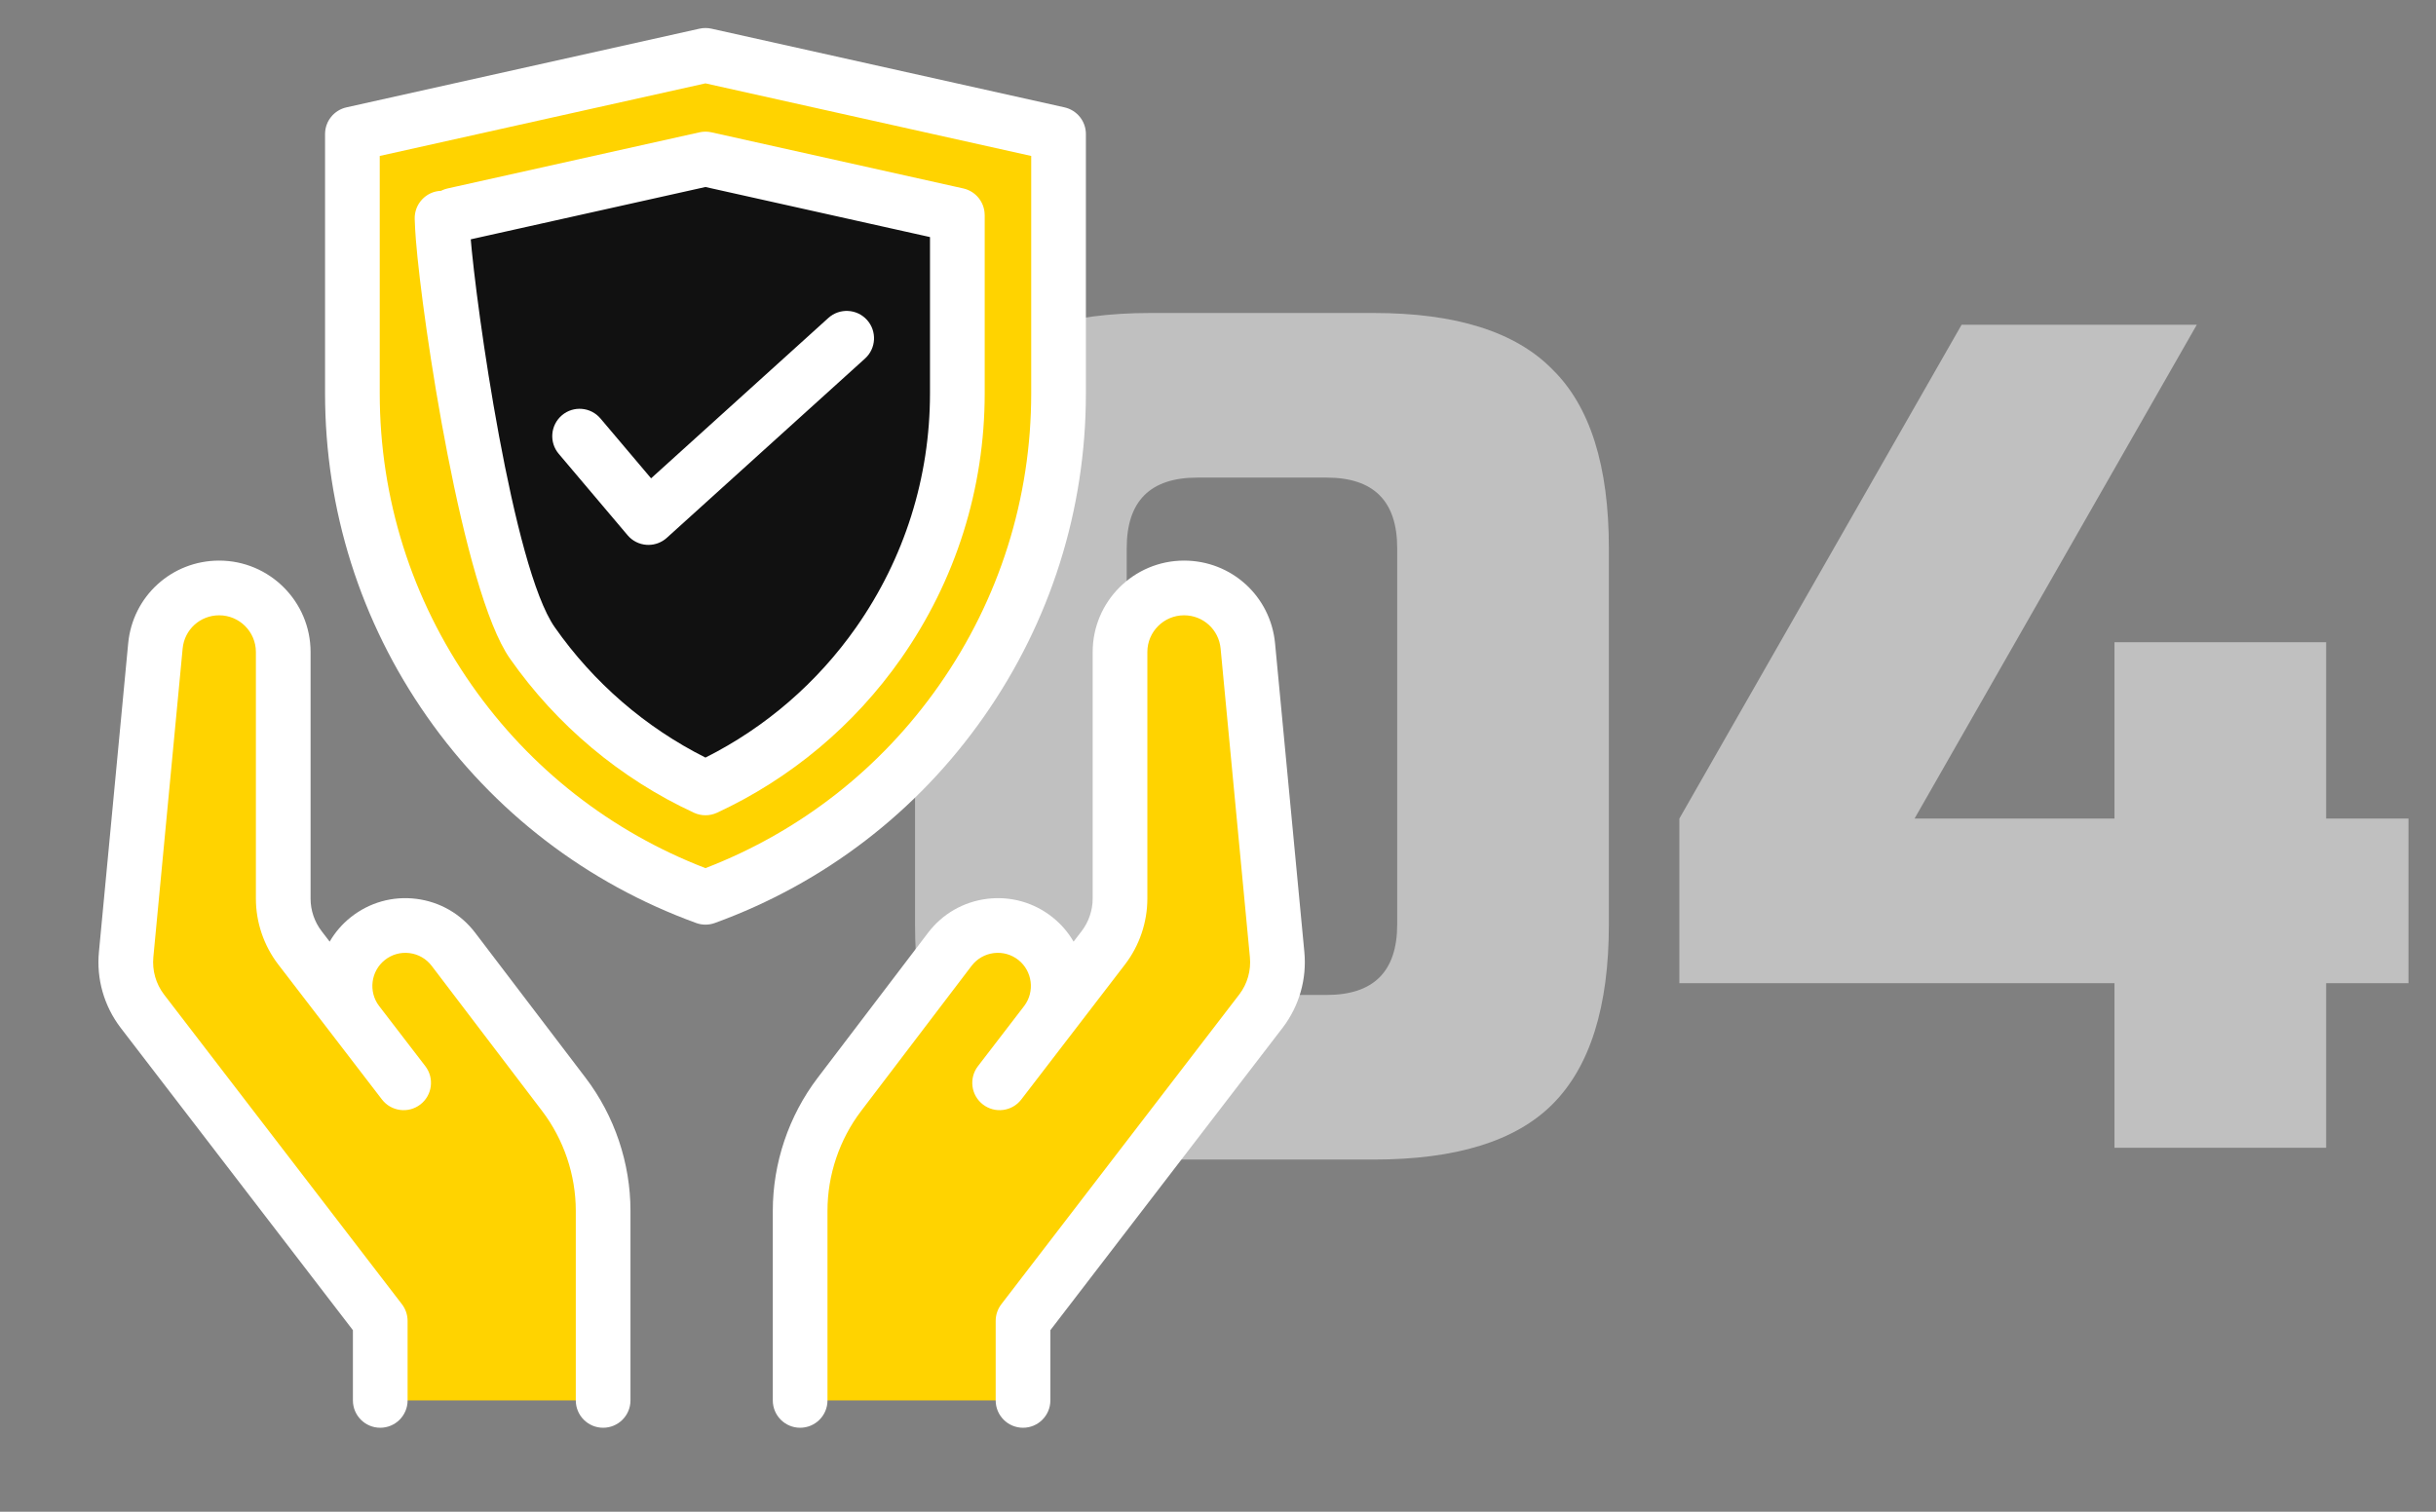
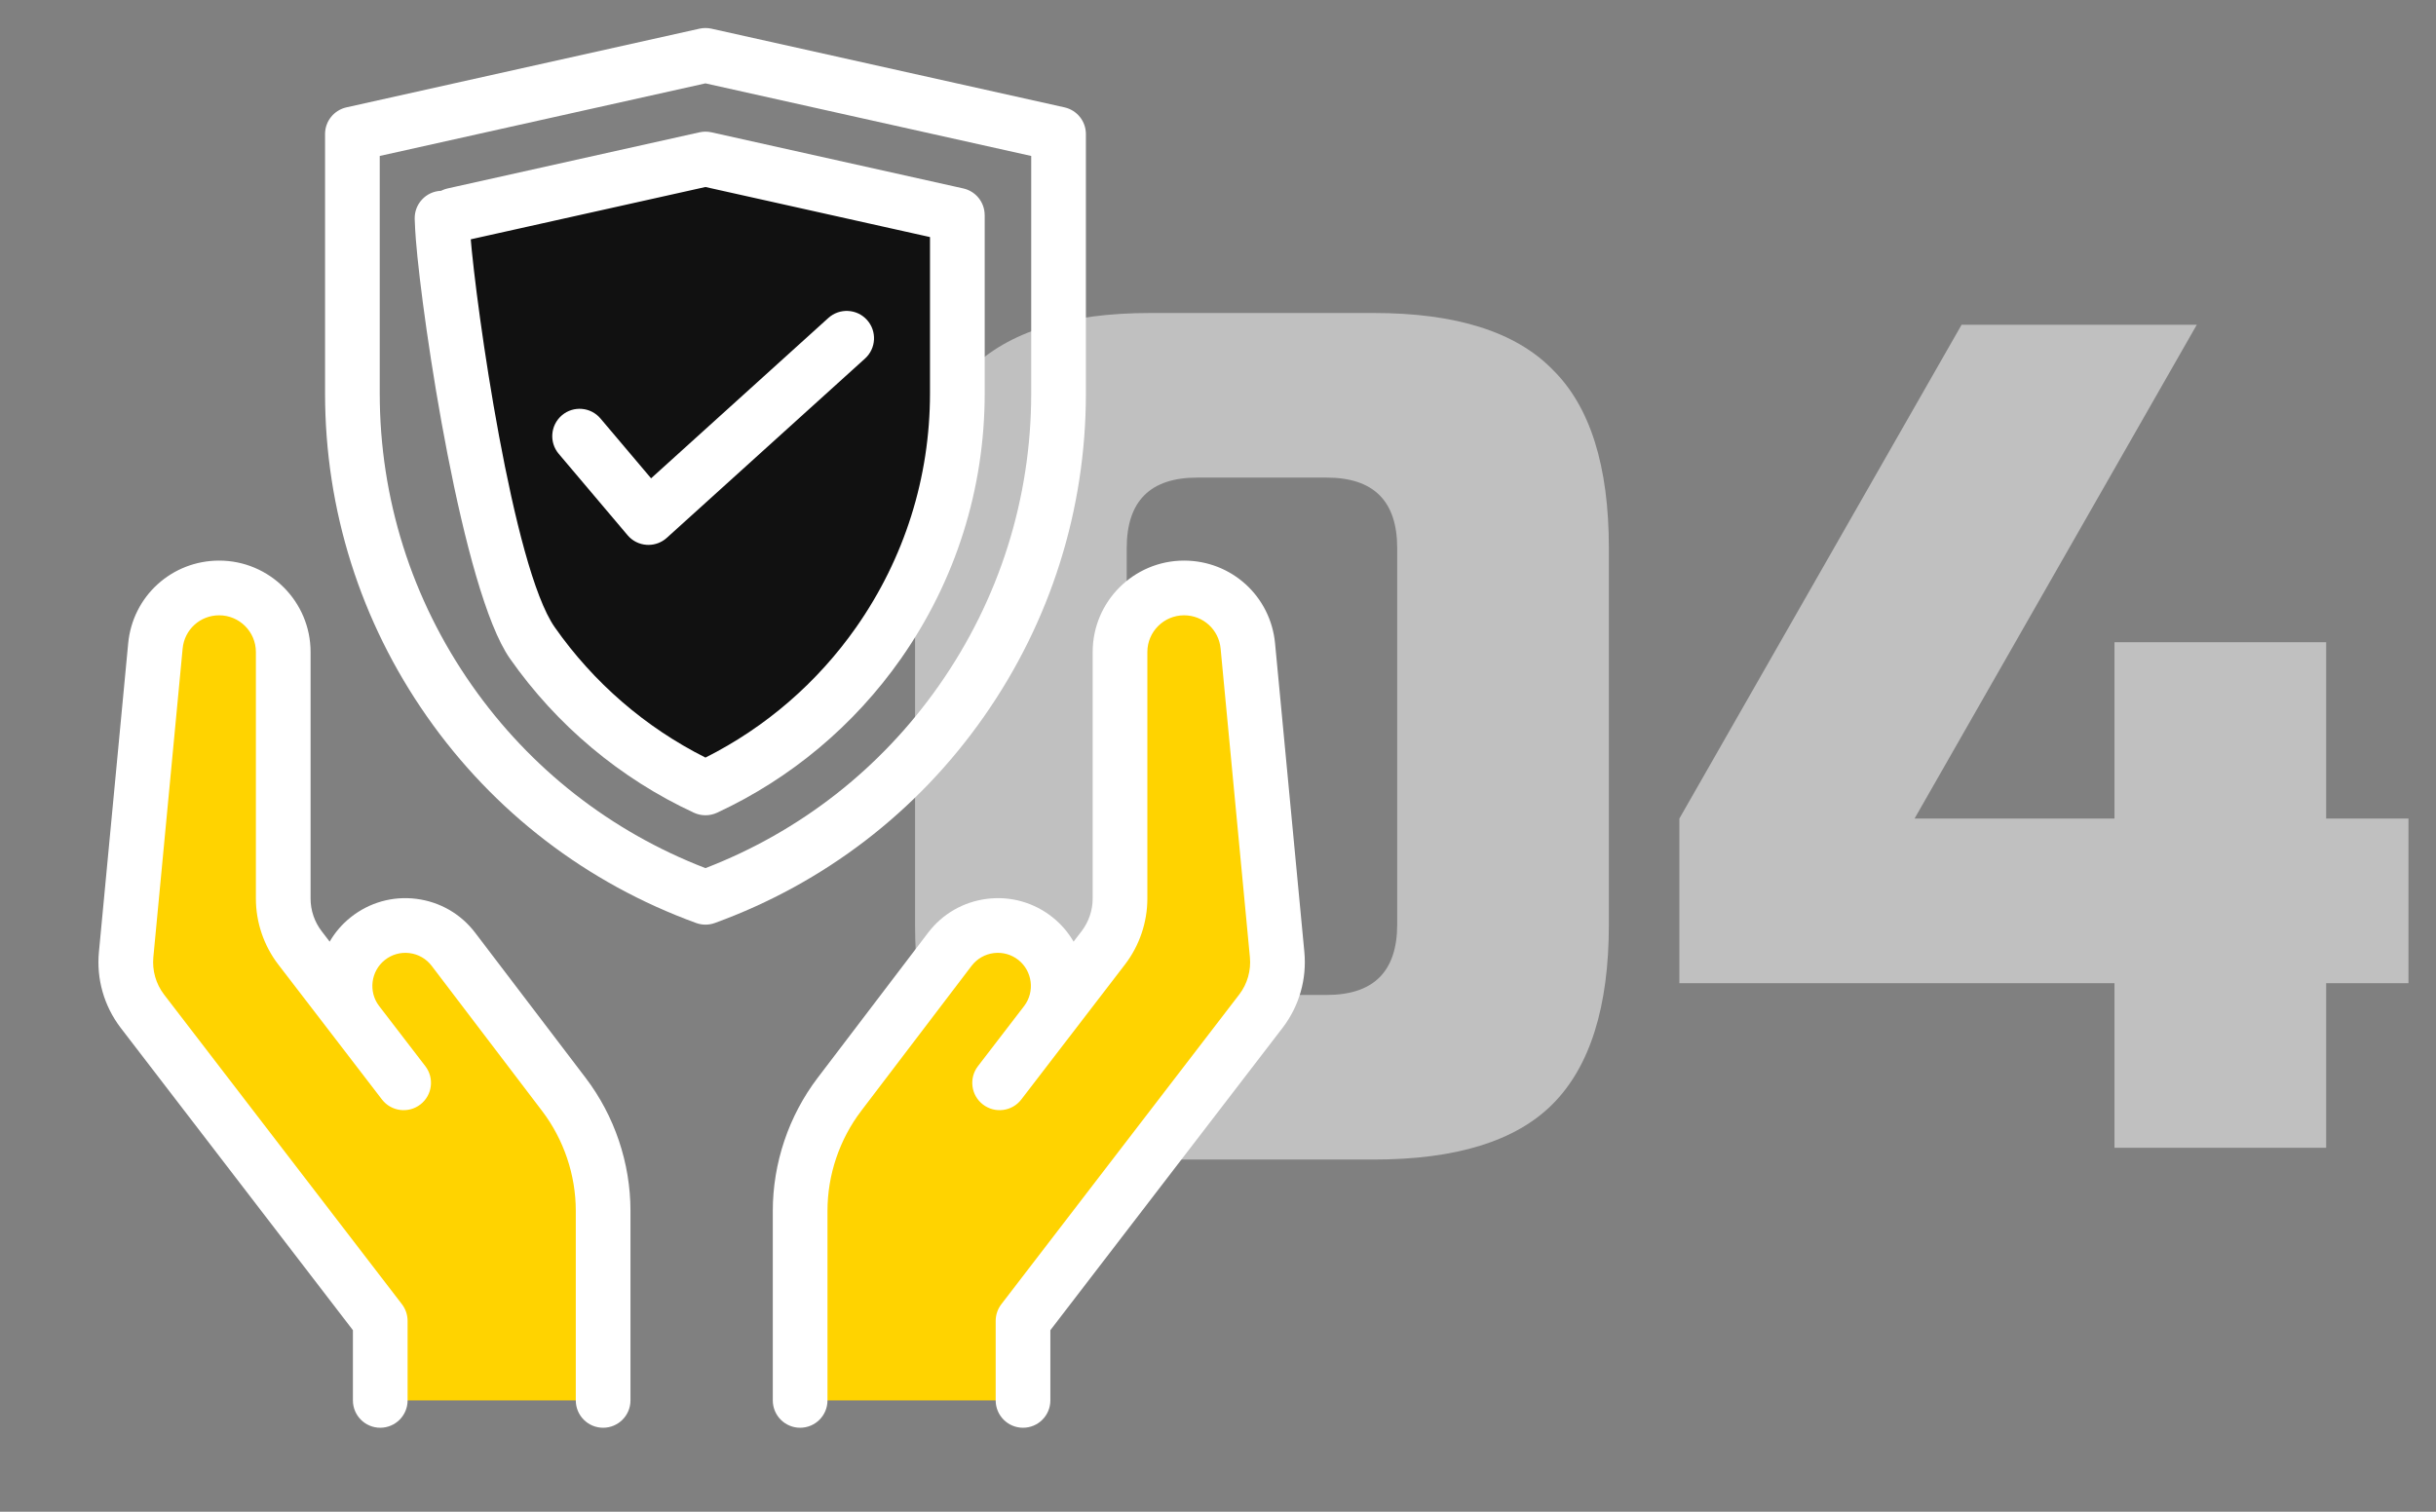
<svg xmlns="http://www.w3.org/2000/svg" width="87" height="54" viewBox="0 0 87 54" fill="none">
  <rect x="0" y="0" width="87" height="54" fill="#808080" stroke="none" />
  <path d="M49.9 19.58C49.9 17.9 49.06 17.06 47.38 17.06H42.76C41.08 17.06 40.24 17.9 40.24 19.58V33.02C40.24 34.7 41.08 35.54 42.76 35.54H47.38C49.06 35.54 49.9 34.7 49.9 33.02V19.58ZM57.46 33.02C57.46 35.96 56.788 38.102 55.444 39.446C54.128 40.762 52 41.42 49.06 41.42H41.08C38.14 41.42 35.998 40.762 34.654 39.446C33.338 38.102 32.68 35.96 32.68 33.02V19.58C32.68 16.64 33.338 14.512 34.654 13.196C35.998 11.852 38.14 11.18 41.08 11.18H49.06C52 11.18 54.128 11.852 55.444 13.196C56.788 14.512 57.46 16.64 57.46 19.58V33.02ZM75.517 35.12H59.977V29.24L70.057 11.6H78.457L68.377 29.24H75.517V22.94H83.077V29.24H86.017V35.12H83.077V41H75.517V35.12Z" fill="white" fill-opacity="0.5" />
-   <path d="M25.174 1.977L12.565 4.788V14.05C12.565 22.105 17.604 29.3 25.174 32.052C32.745 29.3 37.784 22.105 37.784 14.05V4.788L25.174 1.977Z" fill="#FFD300" />
  <path d="M16.178 7.686L25.174 5.68L34.169 7.686V14.05C34.169 17.256 33.197 20.34 31.357 22.966C29.774 25.226 27.654 26.998 25.174 28.146C22.693 26.998 20.573 25.226 18.99 22.966C17.151 20.34 16.178 17.256 16.178 14.05V7.686Z" fill="#111111" />
  <path d="M21.518 50.024V43.252C21.518 41.75 21.026 40.289 20.116 39.093L16.173 33.912C15.441 32.949 14.06 32.776 13.113 33.53C12.192 34.263 12.028 35.599 12.745 36.532L14.394 38.68L10.691 33.858C10.304 33.354 10.094 32.736 10.094 32.1V23.29C10.094 22.027 9.07 21.003 7.807 21.003C6.627 21.003 5.641 21.9 5.529 23.075L4.484 34.098C4.415 34.817 4.62 35.536 5.056 36.112L13.559 47.184V50.024H21.518Z" fill="#FFD300" />
  <path d="M36.515 50.024V47.184L45.018 36.112C45.454 35.536 45.658 34.817 45.59 34.098L44.545 23.075C44.433 21.9 43.447 21.003 42.267 21.003C41.004 21.003 39.98 22.027 39.98 23.29V32.1C39.98 32.736 39.77 33.354 39.383 33.858L35.68 38.68L37.329 36.532C38.046 35.599 37.882 34.263 36.961 33.53C36.014 32.776 34.633 32.949 33.9 33.912L29.958 39.093C29.048 40.289 28.556 41.75 28.556 43.252V50.024H36.515Z" fill="#FFD300" />
  <path d="M35.139 25.6C37.522 22.198 38.782 18.204 38.782 14.05V4.788C38.782 4.331 38.464 3.935 38.018 3.835L25.408 1.024C25.268 0.993 25.123 0.993 24.983 1.024L12.373 3.835C11.927 3.935 11.609 4.331 11.609 4.788V14.05C11.609 18.204 12.869 22.198 15.252 25.6C17.635 29.002 20.958 31.55 24.862 32.97C24.97 33.009 25.083 33.029 25.195 33.029C25.308 33.029 25.422 33.009 25.529 32.97C29.433 31.551 32.756 29.002 35.139 25.6ZM25.195 31.01C21.815 29.706 18.935 27.454 16.852 24.479C14.7 21.407 13.562 17.801 13.562 14.05V5.571L25.195 2.978L36.829 5.571V14.05C36.829 17.8 35.691 21.407 33.539 24.479C31.456 27.454 28.576 29.706 25.195 31.01Z" fill="white" />
  <path d="M35.167 7.685C35.167 7.227 34.85 6.831 34.403 6.731L25.408 4.726C25.268 4.695 25.123 4.695 24.983 4.726L15.987 6.731C15.461 6.849 15.129 7.371 15.247 7.897C15.364 8.424 15.886 8.755 16.412 8.638L25.195 6.68L33.214 8.468V14.049C33.214 17.054 32.303 19.943 30.579 22.405C29.194 24.383 27.339 25.985 25.195 27.061C23.051 25.985 21.197 24.383 19.812 22.405C18.321 20.276 17.003 10.984 16.8 8.405C16.783 8.19 16.77 7.973 16.763 7.758C16.744 7.219 16.289 6.798 15.753 6.816C15.214 6.835 14.793 7.287 14.811 7.826C14.819 8.069 14.833 8.315 14.852 8.559C15.083 11.485 16.521 21.111 18.212 23.525C19.883 25.91 22.155 27.814 24.785 29.032C24.915 29.092 25.056 29.122 25.196 29.122C25.336 29.122 25.476 29.092 25.606 29.032C28.236 27.814 30.509 25.91 32.179 23.525C34.134 20.734 35.168 17.457 35.168 14.049V7.685H35.167Z" fill="white" />
  <path d="M22.414 19.119C22.584 19.321 22.83 19.445 23.094 19.462C23.116 19.464 23.138 19.464 23.159 19.464C23.4 19.464 23.634 19.375 23.814 19.212L30.894 12.807C31.294 12.445 31.325 11.827 30.963 11.427C30.601 11.027 29.984 10.997 29.584 11.358L23.253 17.086L21.446 14.949C21.098 14.537 20.481 14.485 20.07 14.833C19.658 15.182 19.606 15.798 19.954 16.21L22.414 19.119Z" fill="white" />
  <path d="M16.972 33.32C16.457 32.643 15.709 32.213 14.866 32.107C14.022 32.002 13.192 32.236 12.526 32.765C12.215 33.012 11.964 33.309 11.774 33.636L11.487 33.262C11.232 32.931 11.092 32.518 11.092 32.1V23.29C11.092 21.49 9.628 20.025 7.828 20.025C6.135 20.025 4.738 21.296 4.578 22.981L3.533 34.005C3.441 34.97 3.714 35.928 4.303 36.706L12.604 47.515V50.023C12.604 50.563 13.041 51 13.58 51C14.119 51 14.557 50.563 14.557 50.023V47.183C14.557 46.968 14.486 46.759 14.355 46.588L5.856 35.522C5.566 35.14 5.432 34.666 5.477 34.189L6.523 23.166C6.587 22.489 7.148 21.979 7.828 21.979C8.551 21.979 9.139 22.567 9.139 23.29V32.1C9.139 32.946 9.423 33.781 9.938 34.452L11.983 37.114C11.986 37.118 11.989 37.122 11.992 37.126L13.641 39.274C13.97 39.702 14.583 39.782 15.011 39.454C15.438 39.126 15.519 38.513 15.191 38.085L13.536 35.93C13.152 35.422 13.244 34.69 13.743 34.293C13.993 34.094 14.307 34.006 14.624 34.045C14.942 34.085 15.224 34.247 15.418 34.502L19.36 39.683C20.136 40.703 20.564 41.97 20.564 43.252V50.023C20.564 50.563 21.001 51 21.54 51C22.079 51 22.517 50.563 22.517 50.023V43.252C22.517 41.546 21.948 39.858 20.915 38.501L16.972 33.32Z" fill="white" />
  <path d="M46.584 34.005L45.538 22.981C45.378 21.296 43.981 20.025 42.288 20.025C40.488 20.025 39.024 21.49 39.024 23.29V32.1C39.024 32.518 38.883 32.931 38.629 33.262L38.342 33.636C38.153 33.309 37.901 33.013 37.59 32.765C36.925 32.236 36.094 32.002 35.25 32.107C34.407 32.213 33.659 32.643 33.144 33.32L29.202 38.501C28.169 39.858 27.6 41.546 27.6 43.252V50.023C27.6 50.563 28.037 51 28.576 51C29.116 51 29.553 50.563 29.553 50.023V43.252C29.553 41.97 29.98 40.703 30.756 39.683L34.698 34.502C34.893 34.247 35.175 34.085 35.492 34.045C35.81 34.006 36.123 34.094 36.374 34.293C36.872 34.69 36.964 35.422 36.581 35.93L34.926 38.085C34.598 38.513 34.678 39.126 35.106 39.454C35.533 39.782 36.147 39.702 36.475 39.274L38.124 37.126C38.127 37.123 38.13 37.119 38.133 37.115L40.178 34.452C40.693 33.781 40.977 32.946 40.977 32.1V23.29C40.977 22.567 41.565 21.979 42.288 21.979C42.968 21.979 43.529 22.489 43.593 23.166L44.639 34.189C44.684 34.667 44.55 35.14 44.264 35.517L35.762 46.588C35.631 46.759 35.56 46.968 35.56 47.183V50.023C35.56 50.563 35.997 51 36.536 51C37.076 51 37.513 50.563 37.513 50.023V47.515L45.817 36.701C46.403 35.928 46.675 34.97 46.584 34.005Z" fill="white" />
</svg>